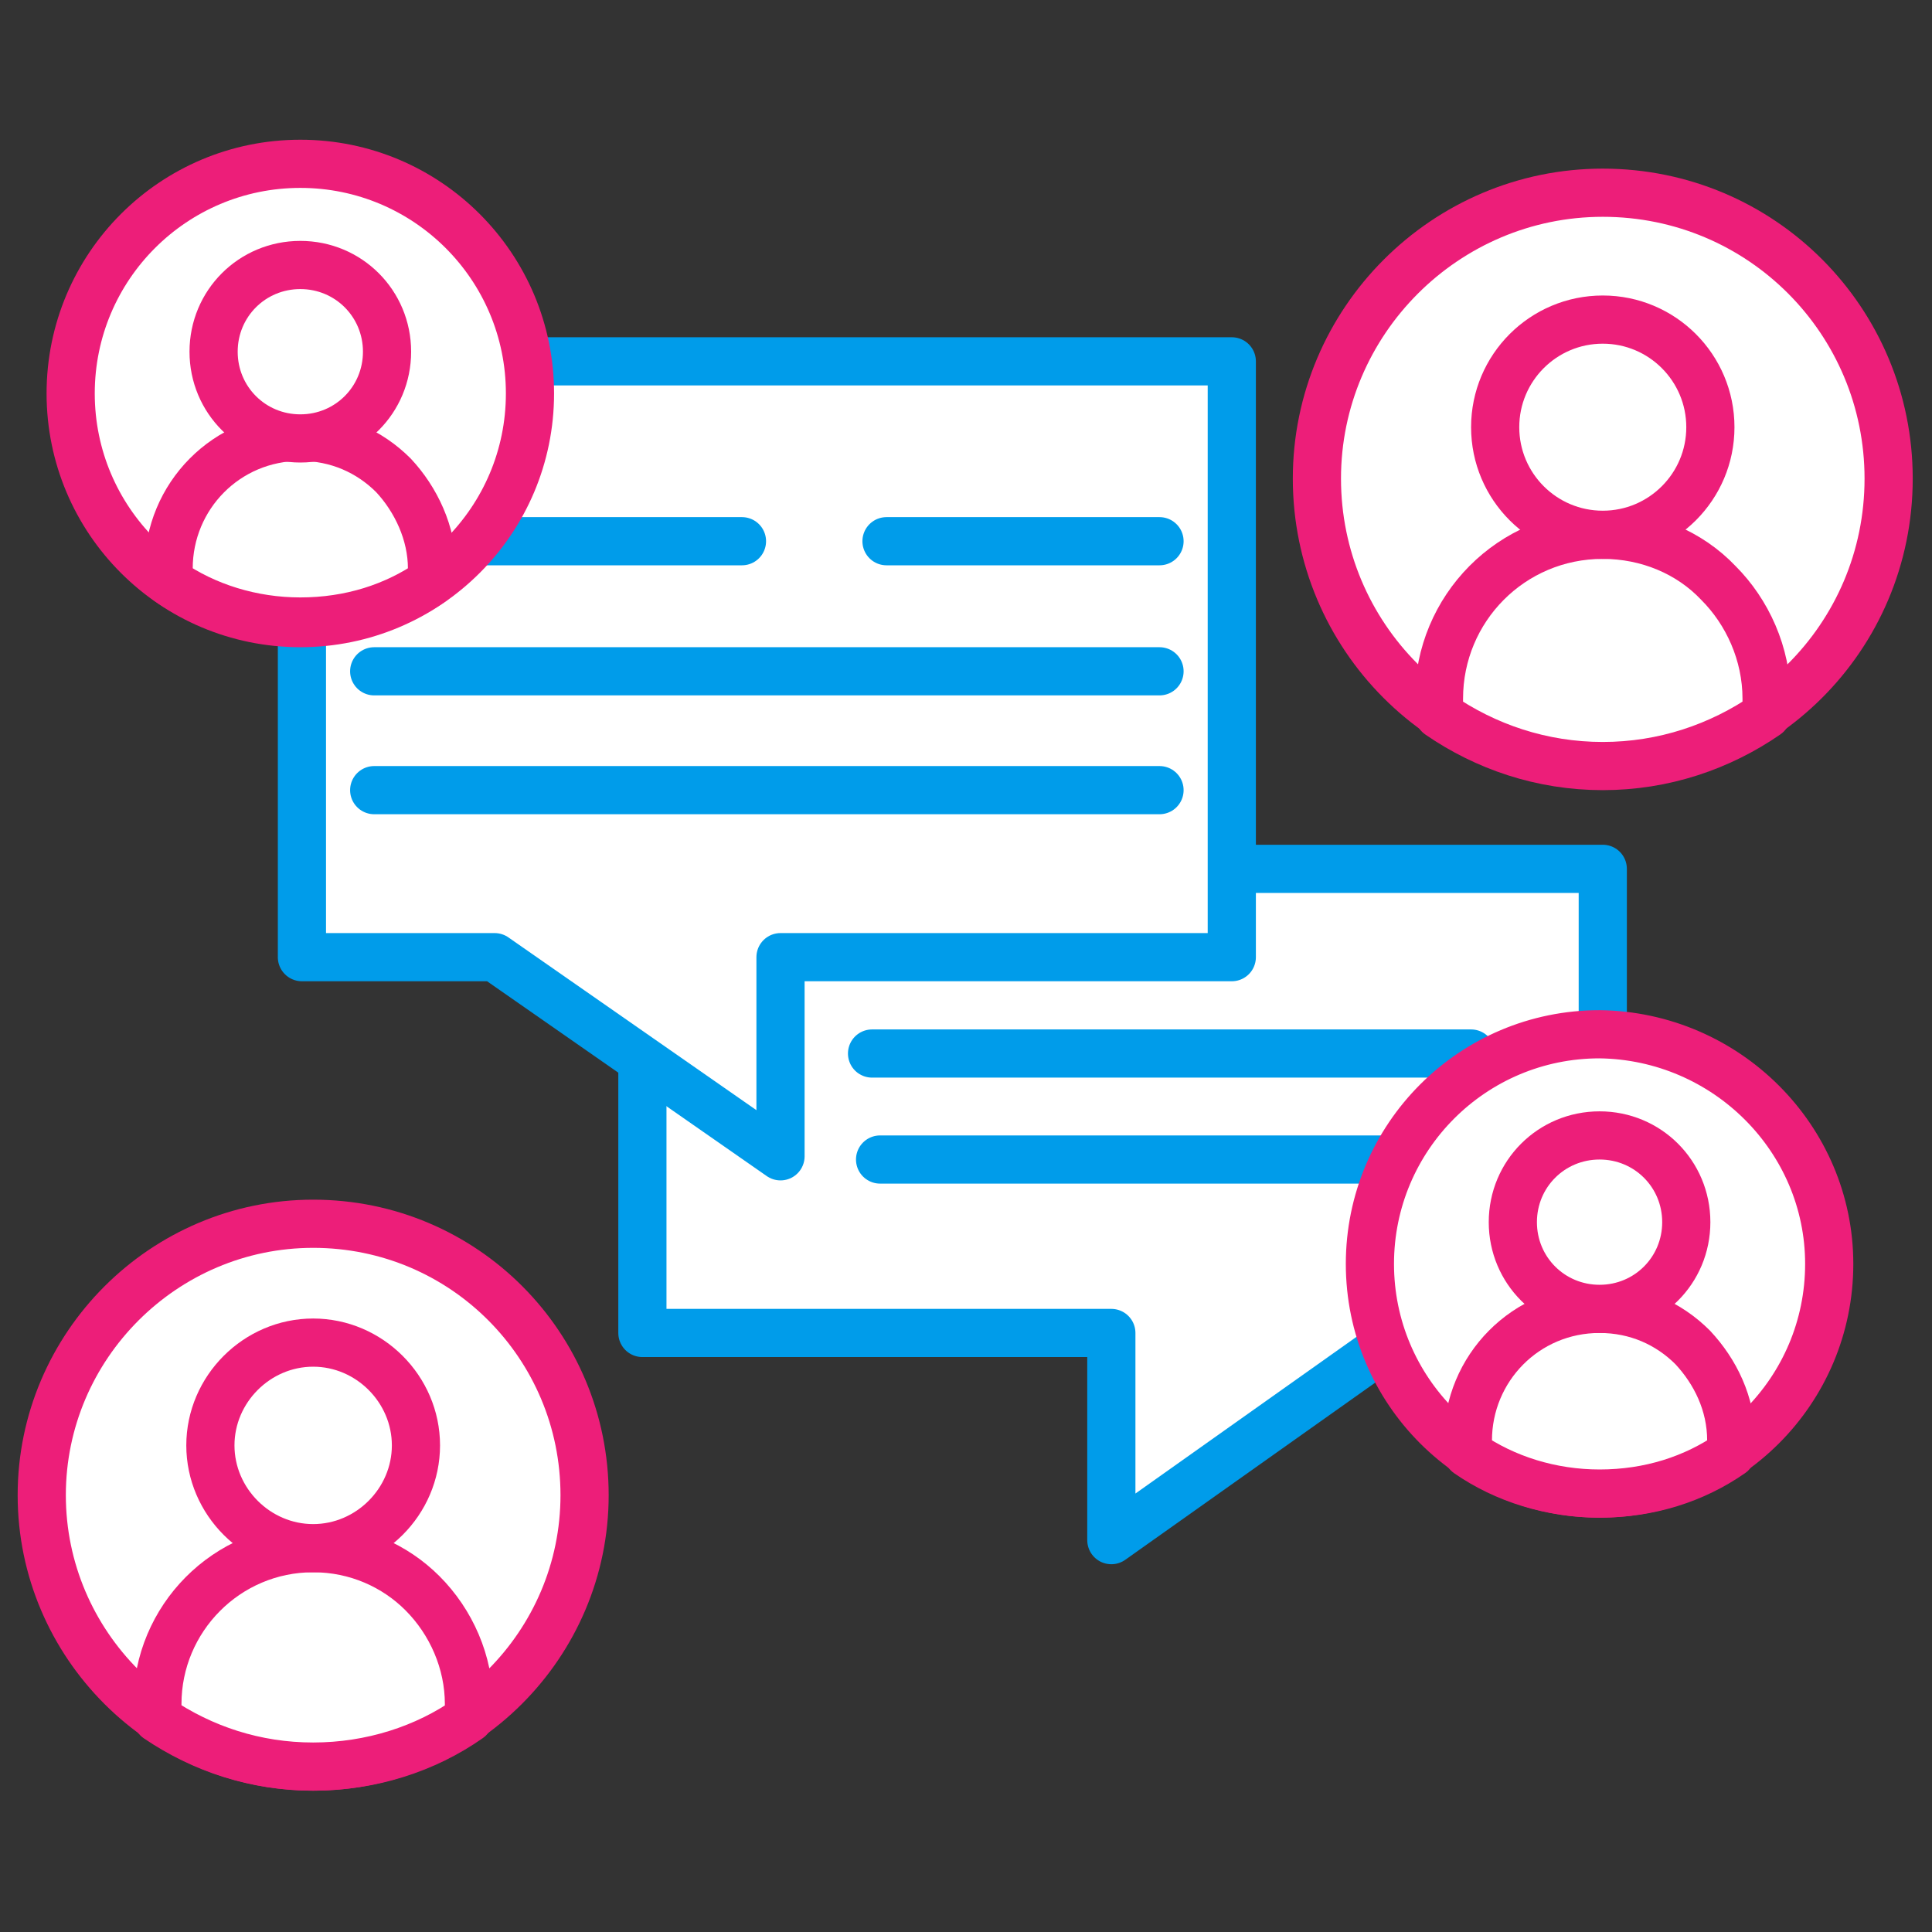
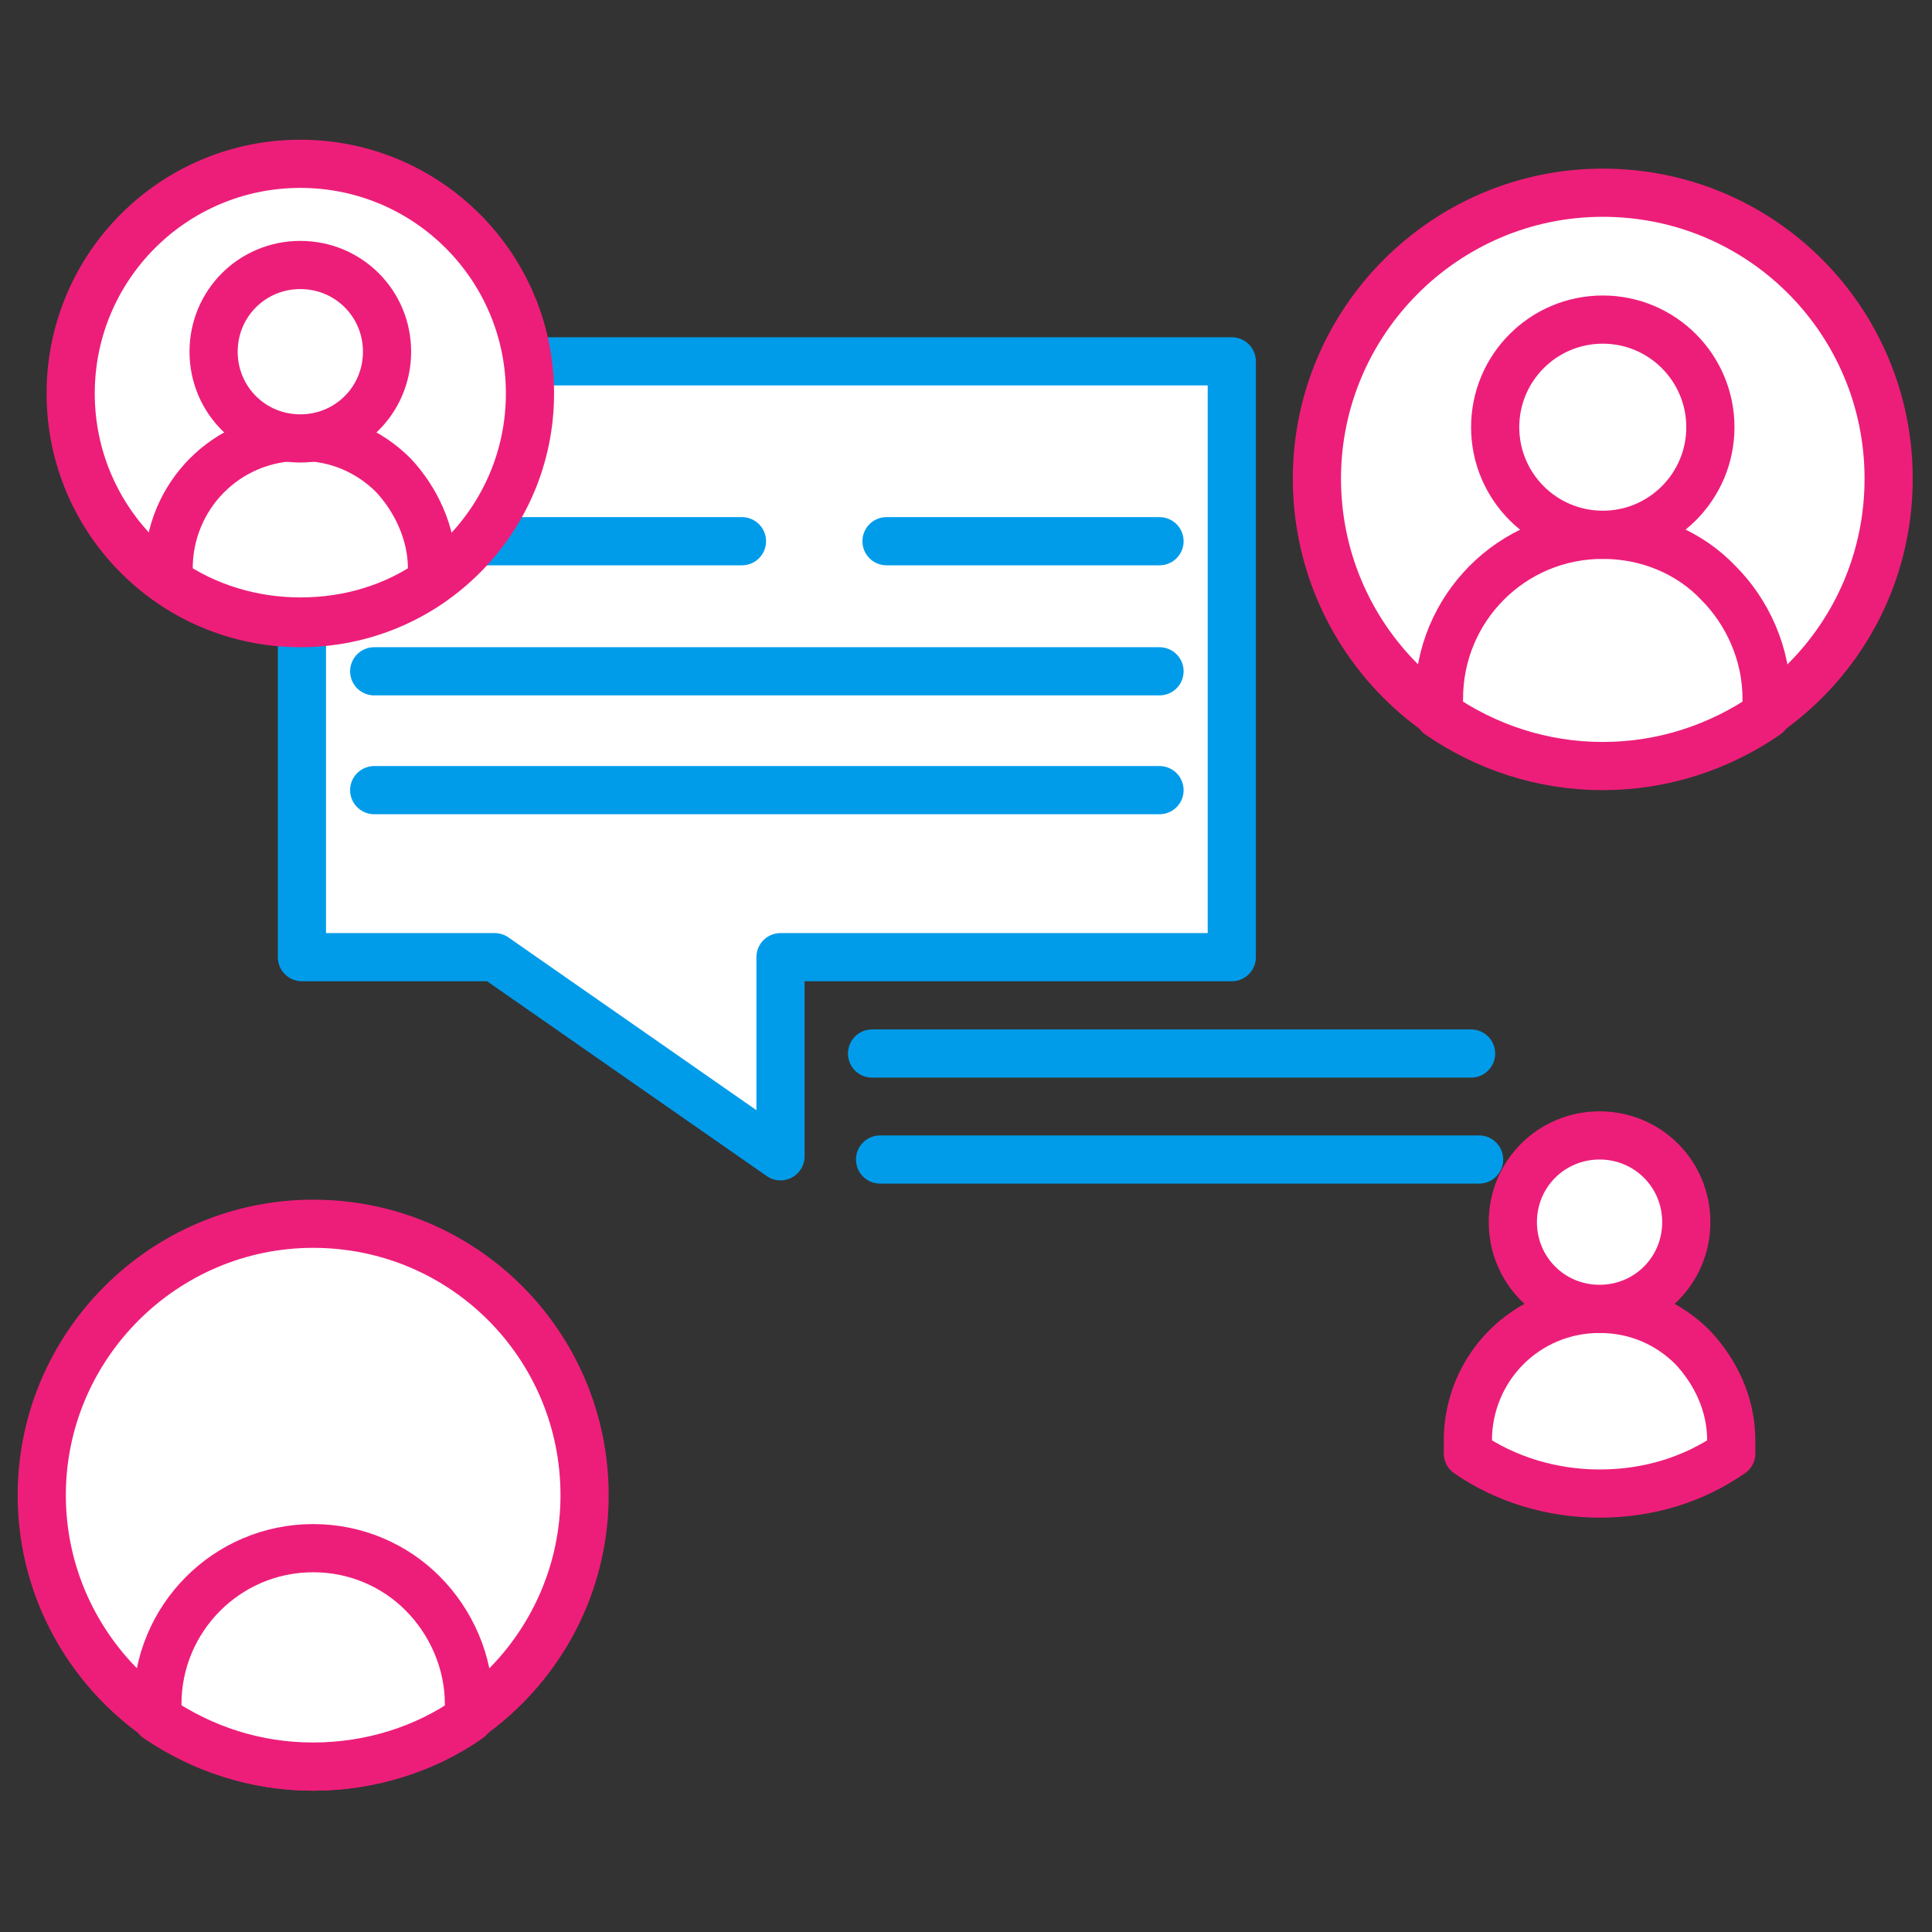
<svg xmlns="http://www.w3.org/2000/svg" version="1.1" id="Layer_1" x="0px" y="0px" viewBox="0 0 120.3 120.3" style="enable-background:new 0 0 120.3 120.3;" xml:space="preserve">
  <rect x="0" y="0" width="120.3" height="120.3" fill="#333333" stroke="none" />
  <style type="text/css">
	.st0{fill:#FFFFFF;stroke:#ED1E79;stroke-width:3;stroke-linecap:round;stroke-linejoin:round;stroke-miterlimit:10;}
	.st1{fill:#FFFFFF;stroke:#009CEA;stroke-width:3;stroke-linecap:round;stroke-linejoin:round;stroke-miterlimit:10;}
</style>
  <g>
    <path class="st0" d="M36.4,93.1c0,9.3-7.6,16.9-16.9,16.9c-9.3,0-16.9-7.6-16.9-16.9c0-9.3,7.6-16.9,16.9-16.9   C28.9,76.2,36.4,83.8,36.4,93.1L36.4,93.1z" />
    <path class="st0" d="M29.2,106.1v0.9c-2.7,1.9-6.1,3-9.7,3c-3.6,0-6.9-1.1-9.7-3v-0.9c0-5.3,4.3-9.7,9.7-9.7c2.7,0,5.1,1.1,6.8,2.8   C28.1,101,29.2,103.5,29.2,106.1L29.2,106.1z" />
-     <path class="st0" d="M25.9,90c0,3.5-2.9,6.4-6.4,6.4s-6.4-2.9-6.4-6.4c0-3.5,2.9-6.4,6.4-6.4S25.9,86.5,25.9,90L25.9,90z" />
-     <polygon class="st1" points="99.8,54.1 40,54.1 40,83 69.2,83 69.2,95.9 87.4,83 99.8,83  " />
    <line class="st1" x1="91.6" y1="65.6" x2="54.3" y2="65.6" />
    <line class="st1" x1="92.1" y1="72.2" x2="54.8" y2="72.2" />
    <g>
      <polygon class="st1" points="18.8,22.5 76.7,22.5 76.7,59.6 48.6,59.6 48.6,72 30.8,59.6 18.8,59.6   " />
      <line class="st1" x1="23.3" y1="33.7" x2="46.2" y2="33.7" />
      <line class="st1" x1="55.2" y1="33.7" x2="72.2" y2="33.7" />
      <line class="st1" x1="23.3" y1="41.8" x2="72.2" y2="41.8" />
      <line class="st1" x1="23.3" y1="49.2" x2="72.2" y2="49.2" />
    </g>
    <g>
-       <path class="st0" d="M113.9,78.7c0,7.9-6.4,14.3-14.3,14.3c-7.9,0-14.3-6.4-14.3-14.3c0-7.9,6.4-14.3,14.3-14.3    C107.5,64.5,113.9,70.9,113.9,78.7L113.9,78.7z" />
      <path class="st0" d="M107.8,89.7v0.8c-2.3,1.6-5.1,2.5-8.2,2.5c-3,0-5.9-0.9-8.2-2.5v-0.8c0-4.5,3.6-8.2,8.2-8.2    c2.3,0,4.3,0.9,5.8,2.4C106.8,85.4,107.8,87.4,107.8,89.7L107.8,89.7z" />
      <path class="st0" d="M105,76.1c0,3-2.4,5.4-5.4,5.4s-5.4-2.4-5.4-5.4s2.4-5.4,5.4-5.4S105,73.1,105,76.1L105,76.1z" />
    </g>
    <g>
      <path class="st0" d="M33,24.5c0,7.9-6.4,14.3-14.3,14.3c-7.9,0-14.3-6.4-14.3-14.3c0-7.9,6.4-14.3,14.3-14.3    C26.6,10.2,33,16.6,33,24.5L33,24.5z" />
      <path class="st0" d="M26.9,35.4v0.8c-2.3,1.6-5.1,2.5-8.2,2.5c-3,0-5.9-0.9-8.2-2.5v-0.8c0-4.5,3.6-8.2,8.2-8.2    c2.3,0,4.3,0.9,5.8,2.4C25.9,31.1,26.9,33.2,26.9,35.4L26.9,35.4z" />
      <path class="st0" d="M24.1,21.9c0,3-2.4,5.4-5.4,5.4s-5.4-2.4-5.4-5.4s2.4-5.4,5.4-5.4S24.1,18.9,24.1,21.9L24.1,21.9z" />
    </g>
    <g>
      <path class="st0" d="M117.6,29.8c0,9.9-8,17.8-17.8,17.8c-9.9,0-17.8-8-17.8-17.8C82,20,90,12,99.8,12    C109.7,12,117.6,20,117.6,29.8L117.6,29.8z" />
      <path class="st0" d="M110,43.5v1c-2.9,2-6.4,3.2-10.2,3.2c-3.8,0-7.3-1.2-10.2-3.2v-1c0-5.6,4.5-10.2,10.2-10.2    c2.8,0,5.4,1.1,7.2,3C108.8,38.1,110,40.7,110,43.5L110,43.5z" />
      <path class="st0" d="M106.5,26.6c0,3.7-3,6.7-6.7,6.7s-6.7-3-6.7-6.7s3-6.7,6.7-6.7S106.5,22.9,106.5,26.6L106.5,26.6z" />
    </g>
  </g>
</svg>